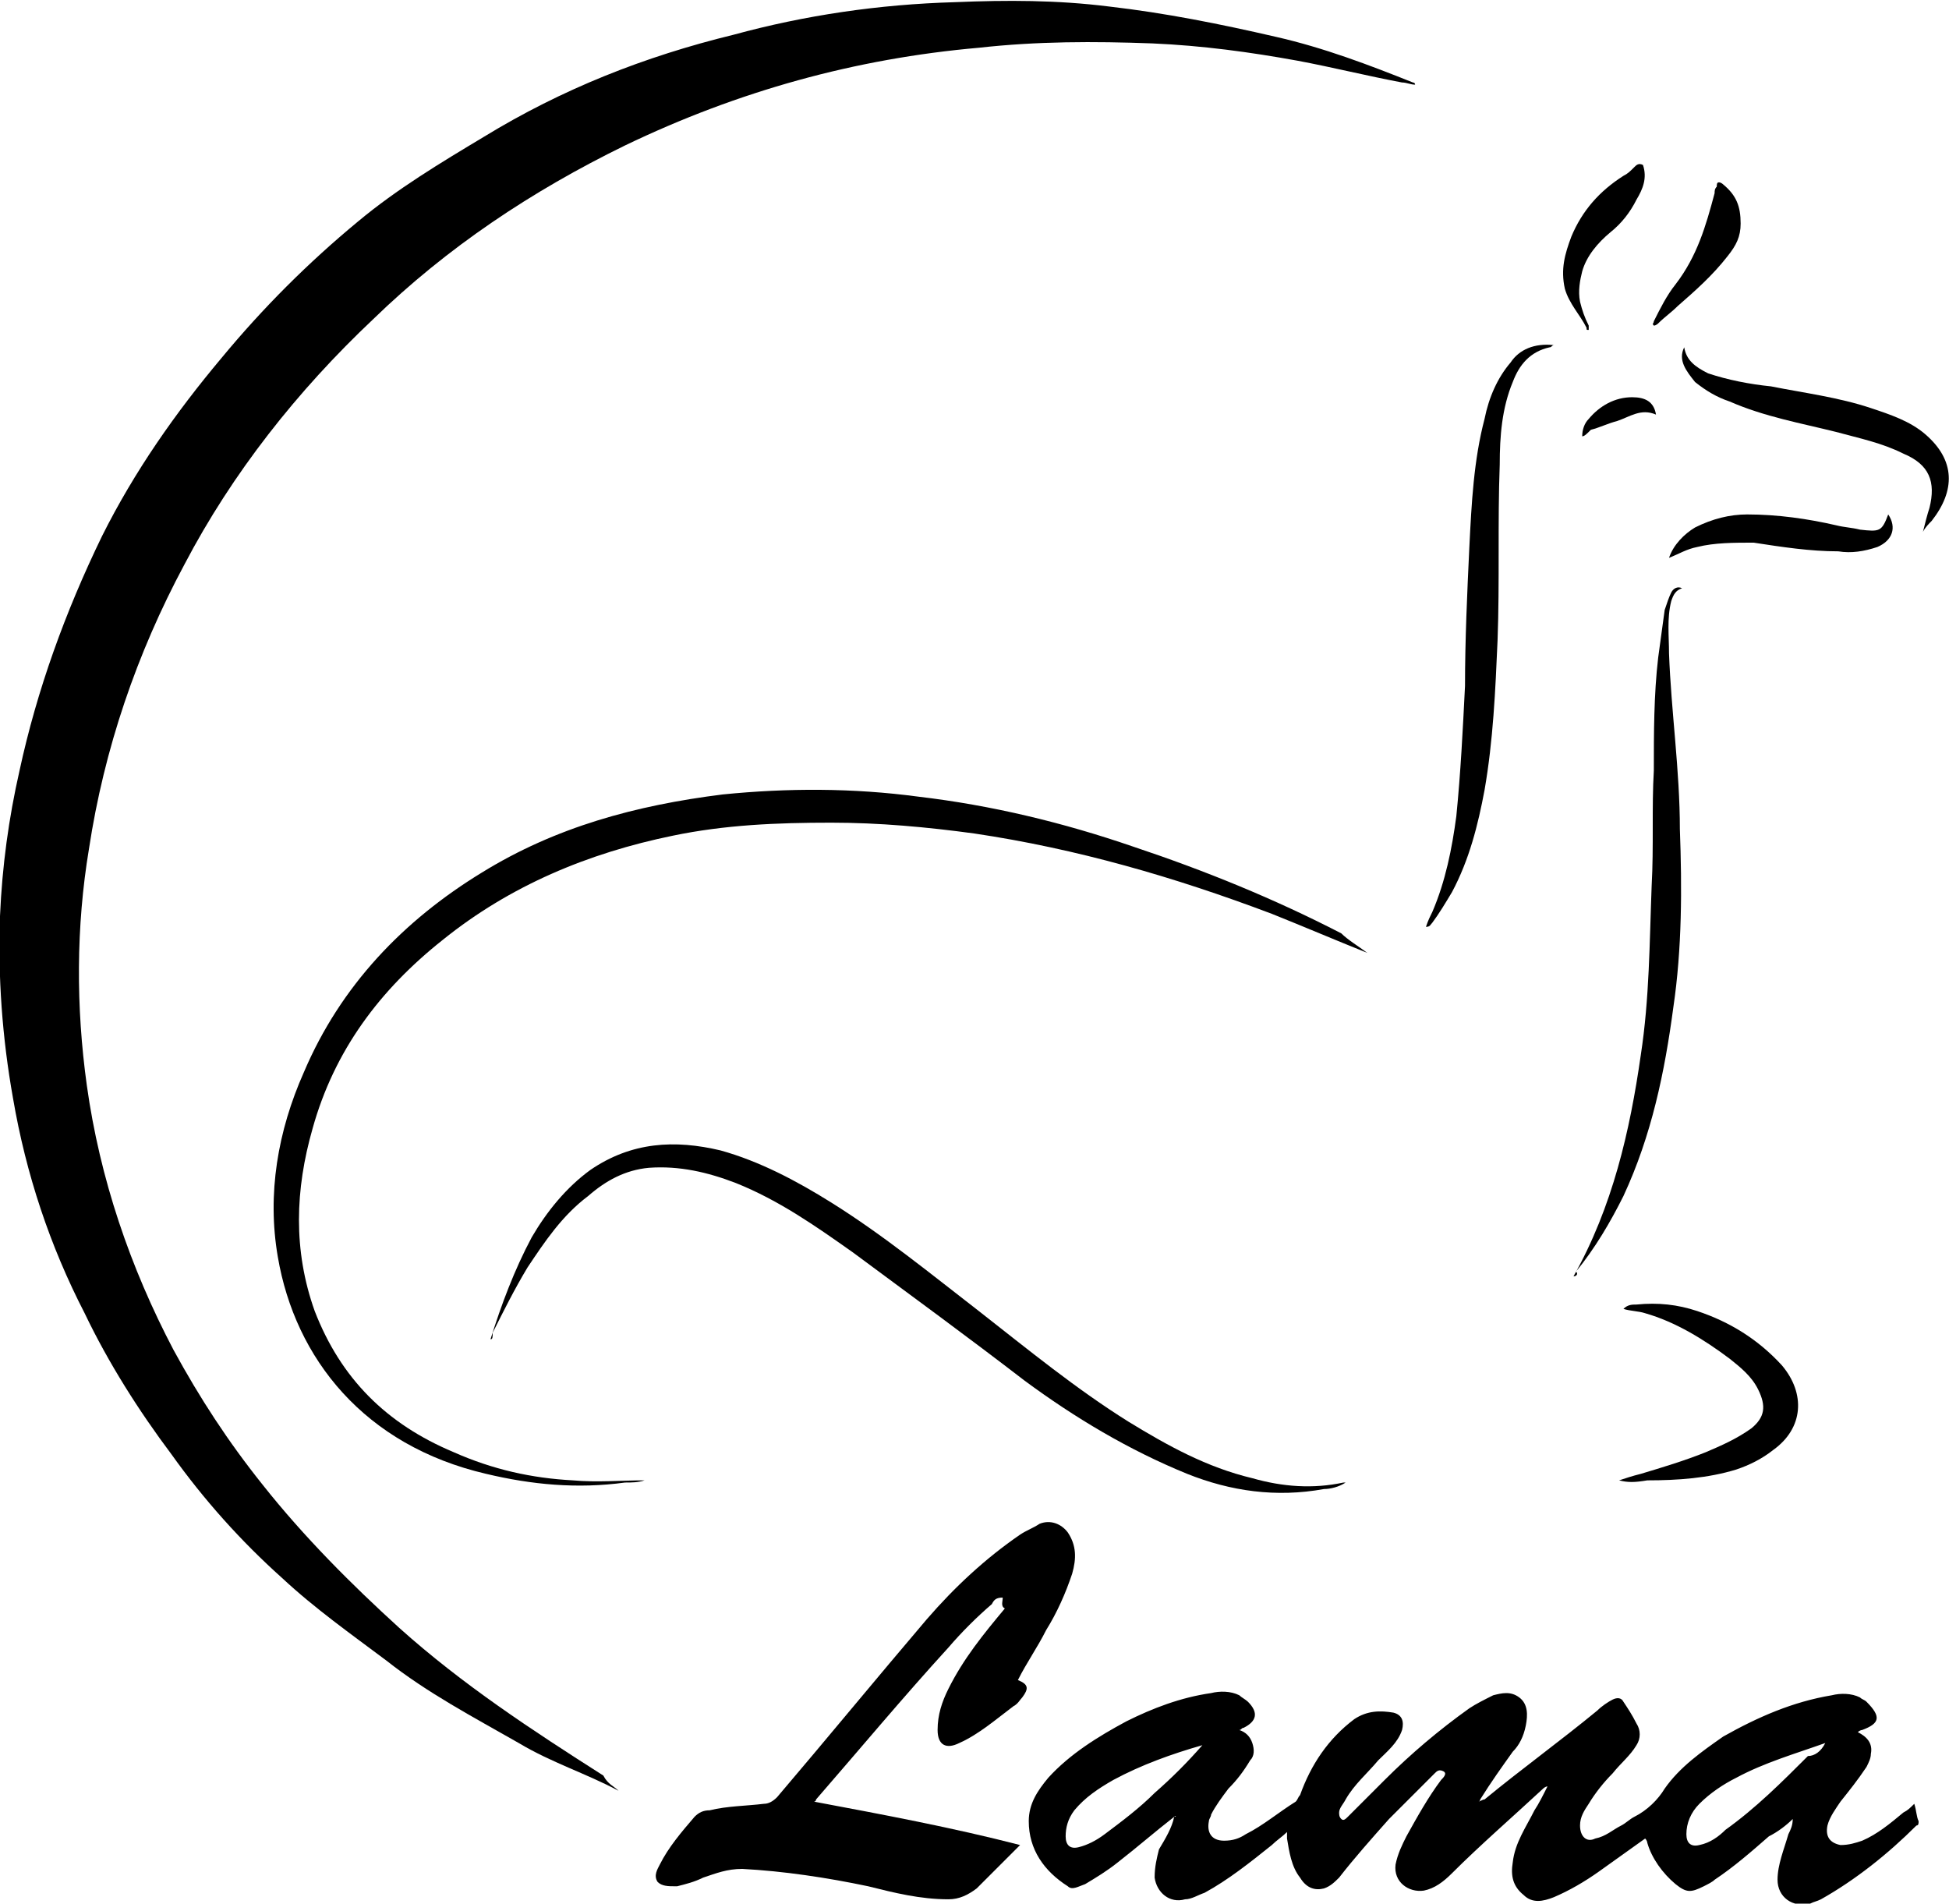
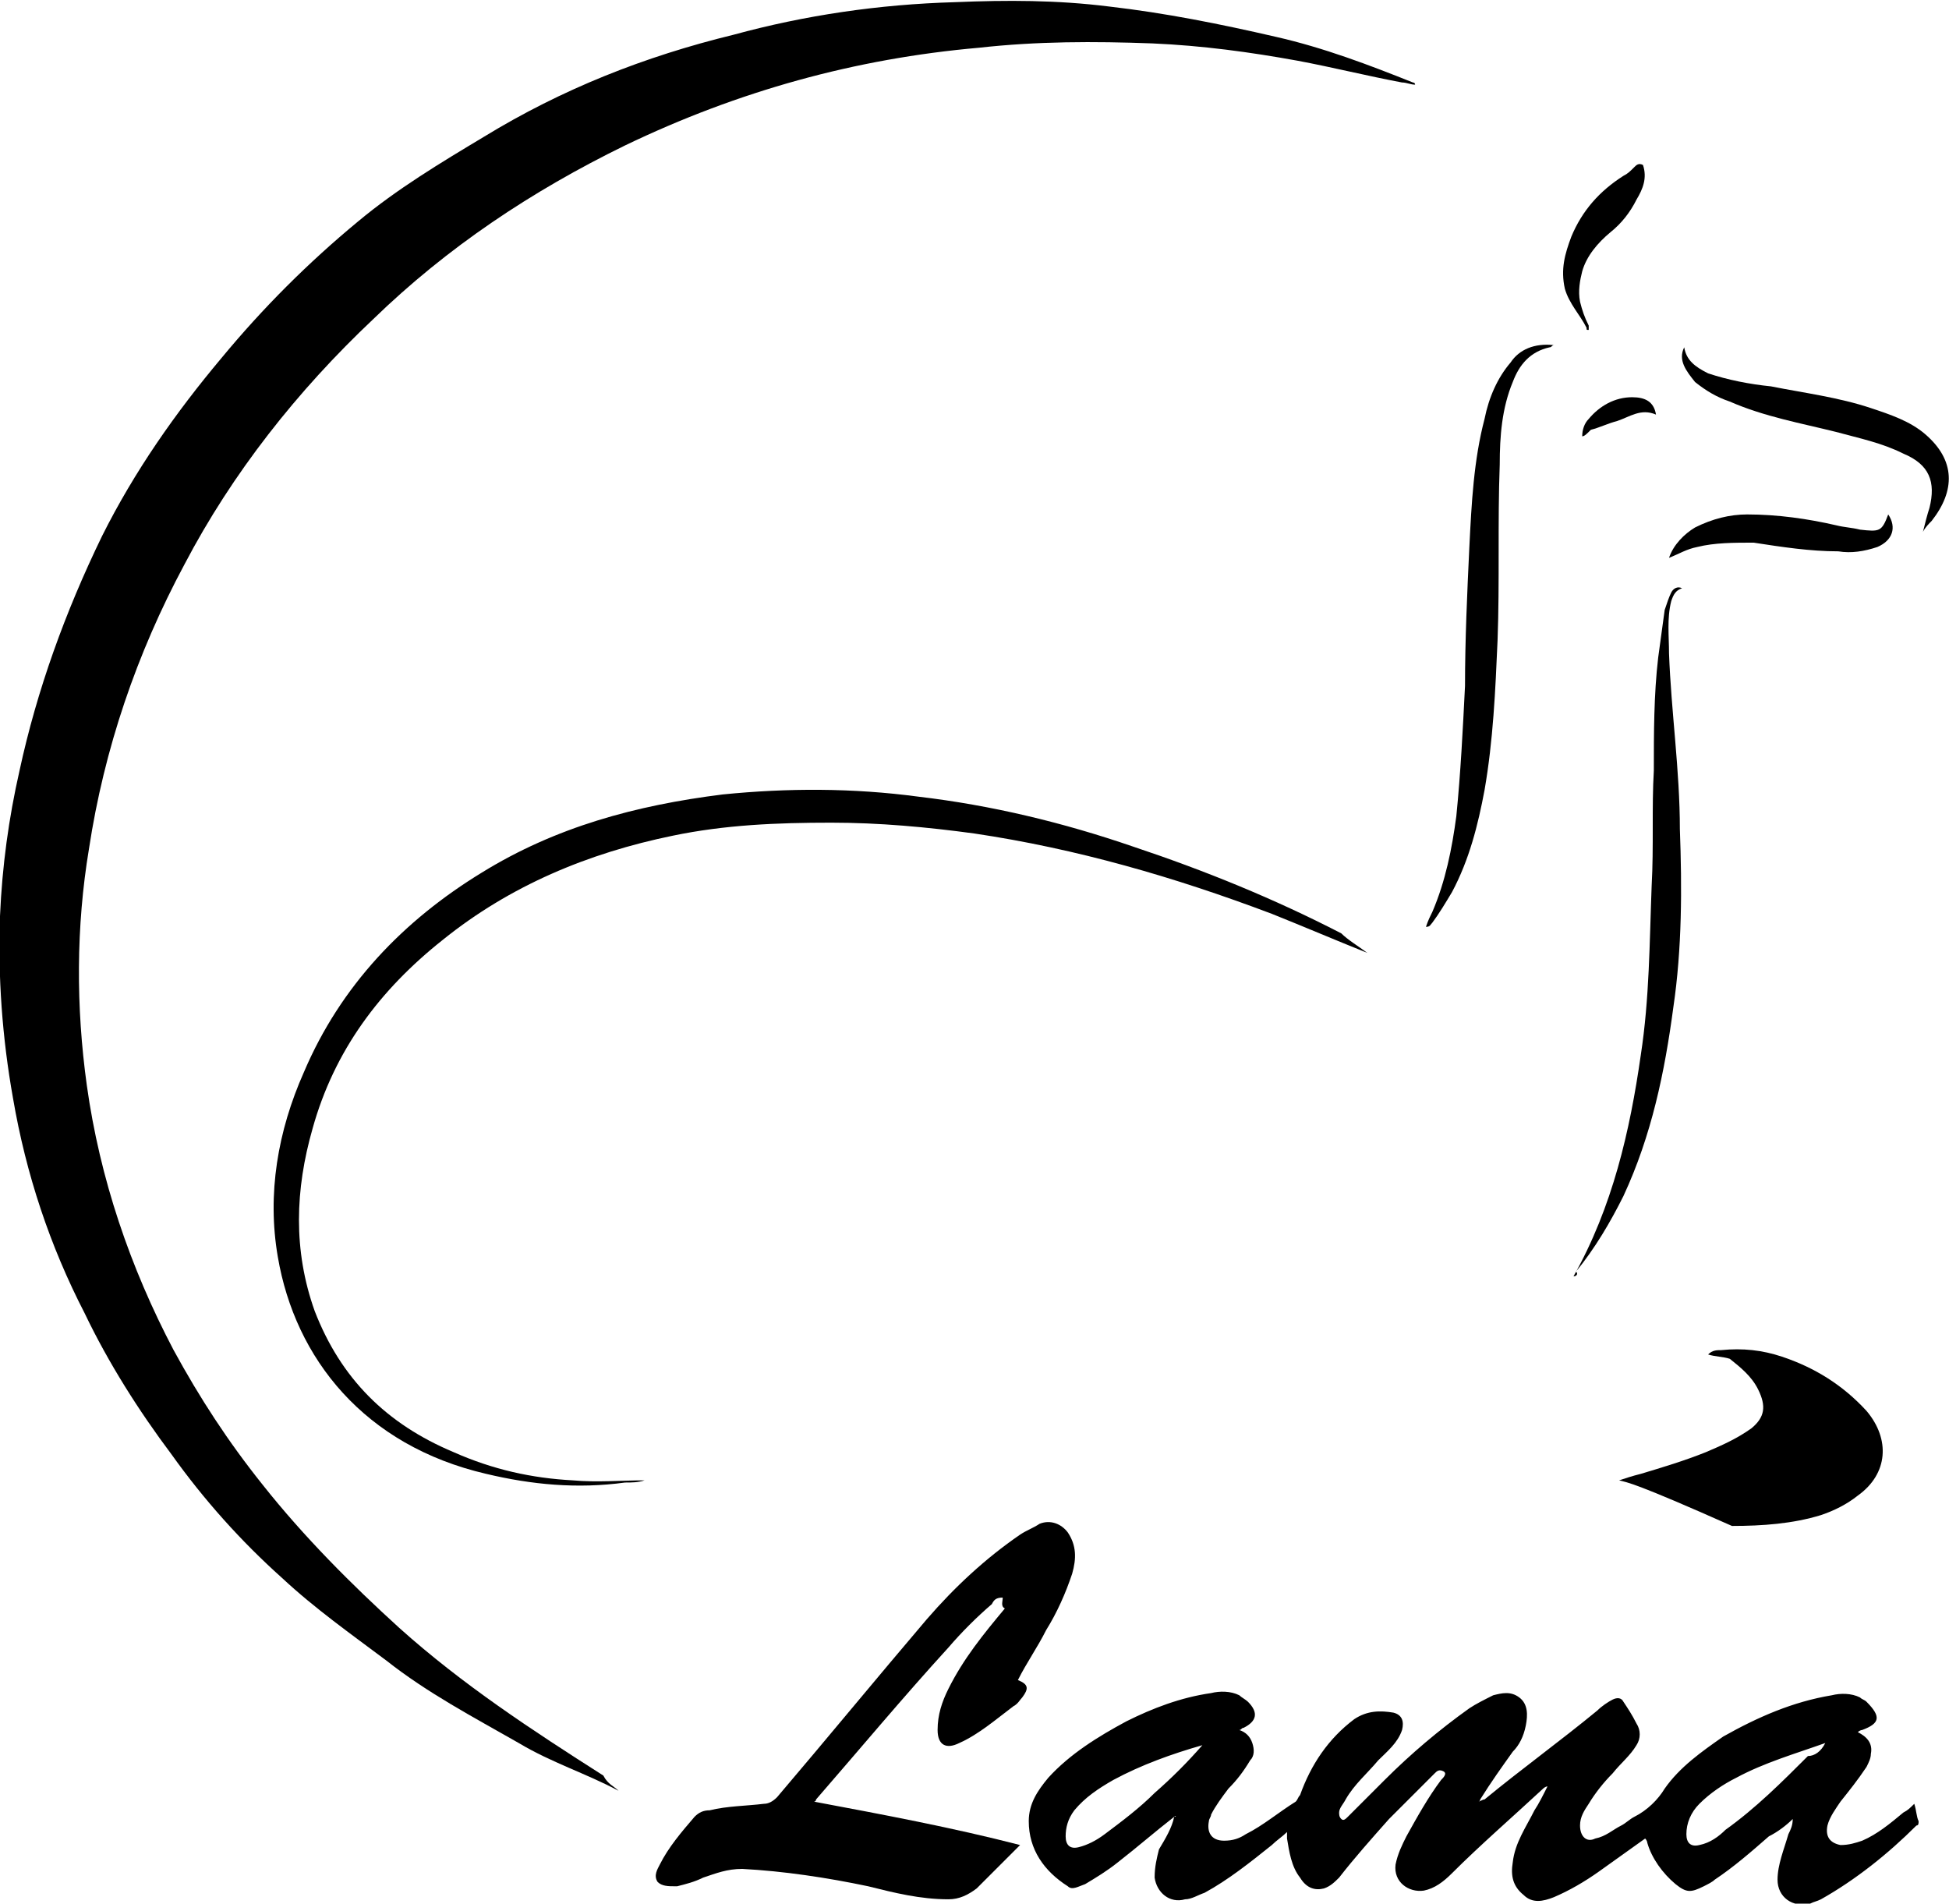
<svg xmlns="http://www.w3.org/2000/svg" version="1.1" id="Warstwa_1" x="0px" y="0px" viewBox="-477.9 754.3 89.8 87.7" style="enable-background:new -477.9 754.3 89.8 87.7;" xml:space="preserve">
  <g id="XMLID_13_">
    <g id="XMLID_15_">
      <g id="XMLID_30_">
        <path id="XMLID_280_" d="M-449.4,836.8c-1.5-0.8-3.1-1.3-4.6-2.2c-2.1-1.2-4.2-2.3-6.1-3.8c-1.6-1.2-3.3-2.4-4.8-3.8     c-1.9-1.7-3.6-3.6-5.1-5.7c-1.5-2-2.9-4.2-4-6.5c-1.6-3.1-2.7-6.4-3.3-9.9c-0.5-2.8-0.7-5.6-0.6-8.4c0.1-2.3,0.4-4.5,0.9-6.7     c0.8-3.7,2.1-7.3,3.8-10.8c1.5-3,3.4-5.7,5.5-8.2c1.9-2.3,4-4.4,6.3-6.3c1.8-1.5,3.8-2.7,5.8-3.9c3.6-2.2,7.4-3.7,11.5-4.7     c3.3-0.9,6.7-1.4,10.2-1.5c2.4-0.1,4.7-0.1,7.1,0.2c2.6,0.3,5.1,0.8,7.7,1.4c2.2,0.5,4.3,1.3,6.3,2.1c0,0,0.1,0,0.1,0.1     c-0.2,0-0.4-0.1-0.6-0.1c-1.6-0.3-3.2-0.7-4.8-1c-2.2-0.4-4.4-0.7-6.7-0.8c-2.7-0.1-5.3-0.1-8,0.2c-5.7,0.5-11.1,2-16.3,4.5     c-4.3,2.1-8.2,4.7-11.6,8c-3.5,3.3-6.5,7.1-8.7,11.3c-2.2,4.1-3.7,8.5-4.4,13.1c-0.6,3.6-0.6,7.3-0.1,10.9c0.6,4.3,2,8.4,4,12.2     c1.2,2.2,2.5,4.2,4.1,6.2c1.9,2.4,4.1,4.6,6.3,6.6c2.9,2.6,6.1,4.7,9.4,6.8C-449.9,836.5-449.6,836.6-449.4,836.8L-449.4,836.8z" />
        <path id="XMLID_274_" d="M-423.8,838c-0.9,0.7-1.7,1.4-2.6,2.1c-0.5,0.4-1,0.7-1.5,1c-0.3,0.1-0.6,0.3-0.8,0.1     c-1.1-0.7-1.8-1.7-1.8-3c0-0.8,0.4-1.4,0.9-2c1-1.1,2.3-1.9,3.6-2.6c1.2-0.6,2.5-1.1,3.9-1.3c0.4-0.1,0.9-0.1,1.3,0.1     c0.1,0.1,0.3,0.2,0.4,0.3c0.5,0.5,0.4,0.9-0.2,1.2c-0.1,0-0.1,0.1-0.2,0.1c0.3,0.1,0.5,0.3,0.6,0.6c0.1,0.3,0.1,0.6-0.1,0.8     c-0.3,0.5-0.6,0.9-1,1.3c-0.3,0.4-0.6,0.8-0.8,1.2c0,0.1-0.1,0.2-0.1,0.3c-0.1,0.5,0.1,0.9,0.7,0.9c0.4,0,0.7-0.1,1-0.3     c0.8-0.4,1.5-1,2.3-1.5c0.1-0.1,0.1-0.2,0.2-0.3c0.5-1.4,1.3-2.6,2.5-3.5c0.6-0.4,1.2-0.4,1.8-0.3c0.4,0.1,0.5,0.4,0.4,0.8     c-0.2,0.6-0.7,1-1.1,1.4c-0.5,0.6-1.1,1.1-1.5,1.8c-0.1,0.2-0.3,0.4-0.3,0.6c0,0.1,0,0.2,0.1,0.3c0.1,0.1,0.2,0,0.3-0.1     c0.6-0.6,1.2-1.2,1.7-1.7c1.2-1.2,2.5-2.3,3.9-3.3c0.3-0.2,0.7-0.4,1.1-0.6c0.4-0.1,0.8-0.2,1.2,0.1c0.4,0.3,0.4,0.8,0.3,1.3     s-0.3,0.9-0.6,1.2c-0.5,0.7-1,1.4-1.5,2.2c0,0,0,0.1-0.1,0.1c0.1,0,0.2-0.1,0.3-0.1c1.7-1.4,3.5-2.7,5.2-4.1     c0.2-0.2,0.5-0.4,0.7-0.5c0.2-0.1,0.4-0.1,0.5,0.1c0.2,0.3,0.4,0.6,0.6,1c0.2,0.3,0.2,0.7,0,1c-0.3,0.5-0.7,0.8-1.1,1.3     c-0.4,0.4-0.8,0.9-1.1,1.4c-0.2,0.3-0.4,0.6-0.4,1c0,0.5,0.3,0.8,0.7,0.6c0.5-0.1,0.8-0.4,1.2-0.6c0.2-0.1,0.4-0.3,0.6-0.4     c0.6-0.3,1.1-0.8,1.4-1.3c0.7-1,1.7-1.7,2.7-2.4c1.6-0.9,3.2-1.6,5-1.9c0.4-0.1,0.9-0.1,1.3,0.1c0.1,0.1,0.2,0.1,0.3,0.2     c0.7,0.7,0.6,1-0.2,1.3c0,0-0.1,0-0.2,0.1c0.4,0.2,0.7,0.5,0.6,1c0,0.2-0.1,0.4-0.2,0.6c-0.4,0.6-0.8,1.1-1.2,1.6     c-0.2,0.3-0.5,0.7-0.6,1.1c-0.1,0.5,0.1,0.8,0.6,0.9c0.4,0,0.7-0.1,1-0.2c0.7-0.3,1.3-0.8,1.9-1.3c0.2-0.1,0.3-0.2,0.5-0.4     c0.1,0.3,0.1,0.6,0.2,0.8c0,0.1,0,0.2-0.1,0.2c-1.3,1.3-2.8,2.5-4.4,3.4c-0.2,0.1-0.3,0.1-0.5,0.2c-0.8,0.2-1.5-0.3-1.5-1.1     c0-0.7,0.3-1.4,0.5-2.1c0.1-0.2,0.2-0.4,0.2-0.7c-0.3,0.3-0.7,0.6-1.1,0.8c-0.8,0.7-1.6,1.4-2.5,2c-0.1,0.1-0.3,0.2-0.5,0.3     c-0.6,0.3-0.8,0.3-1.3-0.1c-0.6-0.5-1.1-1.2-1.3-1.9c0,0,0-0.1-0.1-0.2c-0.7,0.5-1.4,1-2.1,1.5s-1.4,0.9-2.1,1.2     c-0.5,0.2-1,0.3-1.4-0.1c-0.5-0.4-0.6-0.9-0.5-1.5c0.1-0.9,0.6-1.6,1-2.4c0.2-0.3,0.4-0.7,0.6-1.1c-0.1,0-0.2,0.1-0.2,0.1     c-1.4,1.3-2.9,2.6-4.2,3.9c-0.4,0.4-0.8,0.7-1.3,0.8c-0.7,0.1-1.4-0.4-1.3-1.2c0.1-0.5,0.3-0.9,0.5-1.3c0.5-0.9,1-1.8,1.6-2.6     c0.1-0.1,0.3-0.3,0.1-0.4c-0.2-0.1-0.3,0-0.4,0.1c-0.7,0.7-1.4,1.4-2.1,2.1c-0.8,0.9-1.6,1.8-2.3,2.7c-0.2,0.2-0.4,0.4-0.7,0.5     c-0.4,0.1-0.8,0-1.1-0.5c-0.4-0.5-0.5-1.2-0.6-1.8c0-0.1,0-0.1,0-0.2c0,0,0,0,0-0.1c-0.2,0.2-0.5,0.4-0.7,0.6     c-1,0.8-2,1.6-3.1,2.2c-0.3,0.1-0.6,0.3-0.9,0.3c-0.7,0.2-1.3-0.3-1.4-1c0-0.5,0.1-0.9,0.2-1.3C-424.2,839-423.9,838.5-423.8,838     C-423.7,838-423.7,837.9-423.8,838C-423.8,837.9-423.8,838-423.8,838z M-422.5,834.7c-1.4,0.4-2.8,0.9-4.1,1.6     c-0.7,0.4-1.3,0.8-1.8,1.4c-0.3,0.4-0.4,0.8-0.4,1.2s0.2,0.6,0.6,0.5c0.4-0.1,0.8-0.3,1.2-0.6c0.8-0.6,1.6-1.2,2.3-1.9     C-423.9,836.2-423.2,835.5-422.5,834.7C-422.4,834.7-422.4,834.7-422.5,834.7C-422.4,834.7-422.5,834.7-422.5,834.7z      M-393.8,834.6c-1.4,0.5-2.8,0.9-4.1,1.6c-0.6,0.3-1.2,0.7-1.7,1.2c-0.4,0.4-0.6,0.9-0.6,1.4c0,0.4,0.2,0.6,0.6,0.5     c0.5-0.1,0.9-0.4,1.2-0.7c1.4-1,2.6-2.2,3.8-3.4C-394.3,835.2-394,835-393.8,834.6z M-406.3,836.4L-406.3,836.4L-406.3,836.4     L-406.3,836.4L-406.3,836.4z M-395.1,837.9L-395.1,837.9L-395.1,837.9L-395.1,837.9L-395.1,837.9z" />
        <path id="XMLID_273_" d="M-431.7,827.9c-0.3,0-0.4,0.1-0.5,0.3c-0.7,0.6-1.4,1.3-2,2c-2.1,2.3-4.1,4.7-6.1,7c0,0,0,0.1-0.1,0.1     c3.2,0.6,6.4,1.2,9.5,2l0,0c-0.7,0.7-1.3,1.3-2,2c-0.4,0.3-0.8,0.5-1.3,0.5c-1.3,0-2.5-0.3-3.7-0.6c-1.9-0.4-3.9-0.7-5.8-0.8     c-0.7,0-1.2,0.2-1.8,0.4c-0.4,0.2-0.8,0.3-1.2,0.4h-0.1c-0.3,0-0.6,0-0.8-0.2c-0.2-0.3,0-0.6,0.1-0.8c0.4-0.8,1-1.5,1.6-2.2     c0.2-0.2,0.4-0.3,0.7-0.3c0.8-0.2,1.7-0.2,2.5-0.3c0.2,0,0.4-0.1,0.6-0.3c2.3-2.7,4.6-5.5,6.9-8.2c1.3-1.5,2.7-2.8,4.3-3.9     c0.3-0.2,0.6-0.3,0.9-0.5c0.5-0.2,1,0,1.3,0.4c0.4,0.6,0.4,1.2,0.2,1.9c-0.3,0.9-0.7,1.8-1.2,2.6c-0.4,0.8-0.9,1.5-1.3,2.3     c0.5,0.2,0.5,0.4,0.2,0.8c-0.1,0.1-0.2,0.3-0.4,0.4c-0.8,0.6-1.6,1.3-2.5,1.7c-0.6,0.3-1,0.1-1-0.6s0.2-1.3,0.5-1.9     c0.7-1.4,1.6-2.5,2.6-3.7C-431.8,828.3-431.7,828.1-431.7,827.9z" />
        <path id="XMLID_272_" d="M-414.9,798.2c-1.5-0.6-2.9-1.2-4.4-1.8c-4.5-1.7-9-3-13.7-3.7c-2.2-0.3-4.4-0.5-6.6-0.5     c-2.5,0-4.9,0.1-7.3,0.6c-3.9,0.8-7.5,2.3-10.6,4.8c-2.9,2.3-5,5.1-6,8.7c-0.8,2.8-0.9,5.6,0.1,8.4c1.2,3.1,3.3,5.2,6.4,6.5     c1.8,0.8,3.6,1.2,5.5,1.3c1.1,0.1,2.2,0,3.3,0c-0.3,0.1-0.6,0.1-0.9,0.1c-2.2,0.3-4.3,0.1-6.4-0.4c-5.6-1.3-8.8-5.3-9.6-10     c-0.5-2.9,0-5.8,1.2-8.5c1.7-4,4.6-7,8.2-9.2c3.4-2.1,7.1-3.1,11.1-3.6c3-0.3,6-0.3,9,0.1c3.4,0.4,6.7,1.2,9.9,2.3     c3.3,1.1,6.5,2.4,9.6,4C-415.8,797.6-415.3,797.9-414.9,798.2C-414.9,798.1-414.9,798.1-414.9,798.2z" />
-         <path id="XMLID_270_" d="M-455.3,816c0.5-1.6,1.1-3.2,1.9-4.7c0.7-1.2,1.6-2.3,2.7-3.1c1.9-1.3,3.9-1.4,6-0.9     c1.8,0.5,3.5,1.4,5.1,2.4c2.4,1.5,4.6,3.3,6.8,5c2.3,1.8,4.5,3.6,6.9,5.1c1.8,1.1,3.6,2.1,5.7,2.6c1.4,0.4,2.8,0.5,4.2,0.2h0.1     c-0.3,0.2-0.7,0.3-1,0.3c-2.2,0.4-4.3,0.1-6.3-0.7c-2.7-1.1-5.2-2.6-7.5-4.3c-2.6-2-5.2-3.9-7.9-5.9c-1.7-1.2-3.4-2.4-5.4-3.2     c-1.3-0.5-2.6-0.8-4-0.7c-1.1,0.1-2,0.6-2.8,1.3c-1.2,0.9-2,2.1-2.8,3.3c-0.6,1-1.1,2-1.6,3C-455.2,815.9-455.2,816-455.3,816z" />
        <path id="XMLID_268_" d="M-405.4,813.1c1.8-3.2,2.6-6.7,3.1-10.2c0.4-2.6,0.4-5.2,0.5-7.8c0.1-1.8,0-3.6,0.1-5.3     c0-1.7,0-3.5,0.2-5.2c0.1-0.7,0.2-1.5,0.3-2.2c0.1-0.3,0.2-0.6,0.3-0.8s0.3-0.3,0.5-0.2c-0.3,0.1-0.4,0.3-0.5,0.6     c-0.2,0.8-0.1,1.6-0.1,2.4c0.1,2.7,0.5,5.4,0.5,8.1c0.1,2.7,0.1,5.5-0.3,8.2c-0.4,3-1,5.9-2.3,8.7c-0.6,1.2-1.3,2.4-2.2,3.5     C-405.2,812.9-405.2,813.1-405.4,813.1z" />
        <path id="XMLID_267_" d="M-406.3,770.2c-0.1,0-0.1,0.1-0.2,0.1c-0.9,0.2-1.4,0.8-1.7,1.6c-0.5,1.2-0.6,2.5-0.6,3.8     c-0.1,2.7,0,5.4-0.1,8.1c-0.1,2.3-0.2,4.6-0.6,6.9c-0.3,1.6-0.7,3.2-1.5,4.7c-0.3,0.5-0.6,1-0.9,1.4c-0.1,0.1-0.1,0.2-0.3,0.2     c0.1-0.3,0.2-0.5,0.3-0.7c0.6-1.4,0.9-2.9,1.1-4.4c0.2-2,0.3-4,0.4-6c0-2.1,0.1-4.3,0.2-6.4c0.1-2,0.2-4,0.7-5.9     c0.2-1,0.6-1.9,1.2-2.6C-407.9,770.4-407.2,770.1-406.3,770.2z" />
-         <path id="XMLID_266_" d="M-403.3,822.5c0.3-0.1,0.6-0.2,1-0.3c1-0.3,2-0.6,3-1c0.7-0.3,1.4-0.6,2.1-1.1c0.6-0.5,0.7-1,0.3-1.8     c-0.3-0.6-0.8-1-1.3-1.4c-1.2-0.9-2.5-1.7-3.9-2.1c-0.3-0.1-0.7-0.1-1-0.2c0.2-0.2,0.4-0.2,0.6-0.2c1-0.1,1.9,0,2.8,0.3     c1.5,0.5,2.8,1.3,3.9,2.5c1.1,1.3,1,2.9-0.4,3.9c-0.5,0.4-1.1,0.7-1.7,0.9c-1.3,0.4-2.7,0.5-4.1,0.5     C-402.6,822.6-402.9,822.6-403.3,822.5C-403.3,822.6-403.3,822.6-403.3,822.5z" />
+         <path id="XMLID_266_" d="M-403.3,822.5c0.3-0.1,0.6-0.2,1-0.3c1-0.3,2-0.6,3-1c0.7-0.3,1.4-0.6,2.1-1.1c0.6-0.5,0.7-1,0.3-1.8     c-0.3-0.6-0.8-1-1.3-1.4c-0.3-0.1-0.7-0.1-1-0.2c0.2-0.2,0.4-0.2,0.6-0.2c1-0.1,1.9,0,2.8,0.3     c1.5,0.5,2.8,1.3,3.9,2.5c1.1,1.3,1,2.9-0.4,3.9c-0.5,0.4-1.1,0.7-1.7,0.9c-1.3,0.4-2.7,0.5-4.1,0.5     C-402.6,822.6-402.9,822.6-403.3,822.5C-403.3,822.6-403.3,822.6-403.3,822.5z" />
        <path id="XMLID_265_" d="M-400.3,770.3c0.1,0.6,0.5,0.9,1.1,1.2c0.9,0.3,1.9,0.5,2.9,0.6c1.5,0.3,3.1,0.5,4.6,1     c0.9,0.3,1.8,0.6,2.5,1.2c1.4,1.2,1.4,2.6,0.3,4c-0.1,0.1-0.3,0.3-0.4,0.5c0.1-0.4,0.2-0.8,0.3-1.1c0.3-1.2,0-2-1.2-2.5     c-1-0.5-2-0.7-3.1-1c-1.6-0.4-3.3-0.7-4.9-1.4c-0.6-0.2-1.1-0.5-1.6-0.9C-400.2,771.4-400.6,770.9-400.3,770.3z" />
        <path id="XMLID_264_" d="M-401,780c0.2-0.6,0.7-1.1,1.2-1.4c0.8-0.4,1.6-0.6,2.4-0.6c1.4,0,2.8,0.2,4.1,0.5     c0.4,0.1,0.7,0.1,1.1,0.2c0.9,0.1,1,0.1,1.3-0.7c0.4,0.6,0.2,1.2-0.5,1.5c-0.6,0.2-1.2,0.3-1.8,0.2c-1.3,0-2.6-0.2-3.9-0.4     c-0.9,0-1.8,0-2.6,0.2C-400.2,779.6-400.5,779.8-401,780z" />
        <path id="XMLID_263_" d="M-402.2,761.9c0.2,0.6,0,1.1-0.3,1.6c-0.3,0.6-0.7,1.1-1.2,1.5c-0.6,0.5-1.1,1.1-1.3,1.8     c-0.1,0.4-0.2,0.9-0.1,1.4c0.1,0.4,0.2,0.7,0.4,1.1c0,0.1,0,0.1,0,0.2c-0.1,0-0.1,0-0.1-0.1c-0.3-0.6-0.8-1.1-1-1.8     c-0.2-0.9,0-1.6,0.3-2.4c0.5-1.2,1.3-2.1,2.4-2.8c0.2-0.1,0.3-0.2,0.5-0.4C-402.5,761.9-402.4,761.8-402.2,761.9z" />
-         <path id="XMLID_262_" d="M-397.7,764.6c0,0.6-0.2,1-0.6,1.5c-0.7,0.9-1.5,1.6-2.3,2.3c-0.3,0.3-0.6,0.5-0.9,0.8     c0,0-0.1,0.1-0.2,0.1c-0.1-0.1,0-0.1,0-0.2c0.3-0.6,0.6-1.2,1-1.7c1-1.3,1.4-2.7,1.8-4.2c0-0.1,0-0.2,0.1-0.3     c0-0.1,0-0.2,0.1-0.2s0.2,0.1,0.2,0.1C-397.9,763.3-397.7,763.8-397.7,764.6z" />
        <path id="XMLID_261_" d="M-405,774.4c0-0.3,0.1-0.6,0.3-0.8c0.5-0.6,1.2-1,2-1c0.6,0,1,0.2,1.1,0.8c-0.7-0.3-1.2,0.1-1.8,0.3     c-0.4,0.1-0.8,0.3-1.2,0.4C-404.8,774.3-404.9,774.4-405,774.4z" />
        <path id="XMLID_260_" d="M-415.7,822.7C-415.6,822.7-415.6,822.7-415.7,822.7L-415.7,822.7C-415.6,822.7-415.6,822.7-415.7,822.7     L-415.7,822.7z" />
-         <path id="XMLID_259_" d="M-422.5,834.7C-422.5,834.7-422.4,834.7-422.5,834.7C-422.4,834.7-422.4,834.7-422.5,834.7L-422.5,834.7     z" />
-         <path id="XMLID_258_" d="M-406.3,836.4L-406.3,836.4L-406.3,836.4L-406.3,836.4L-406.3,836.4z" />
        <path id="XMLID_256_" d="M-395.1,837.9L-395.1,837.9L-395.1,837.9L-395.1,837.9L-395.1,837.9z" />
        <path id="XMLID_255_" d="M-423.8,838C-423.8,838-423.8,837.9-423.8,838C-423.7,838-423.7,838-423.8,838L-423.8,838z" />
      </g>
    </g>
  </g>
</svg>